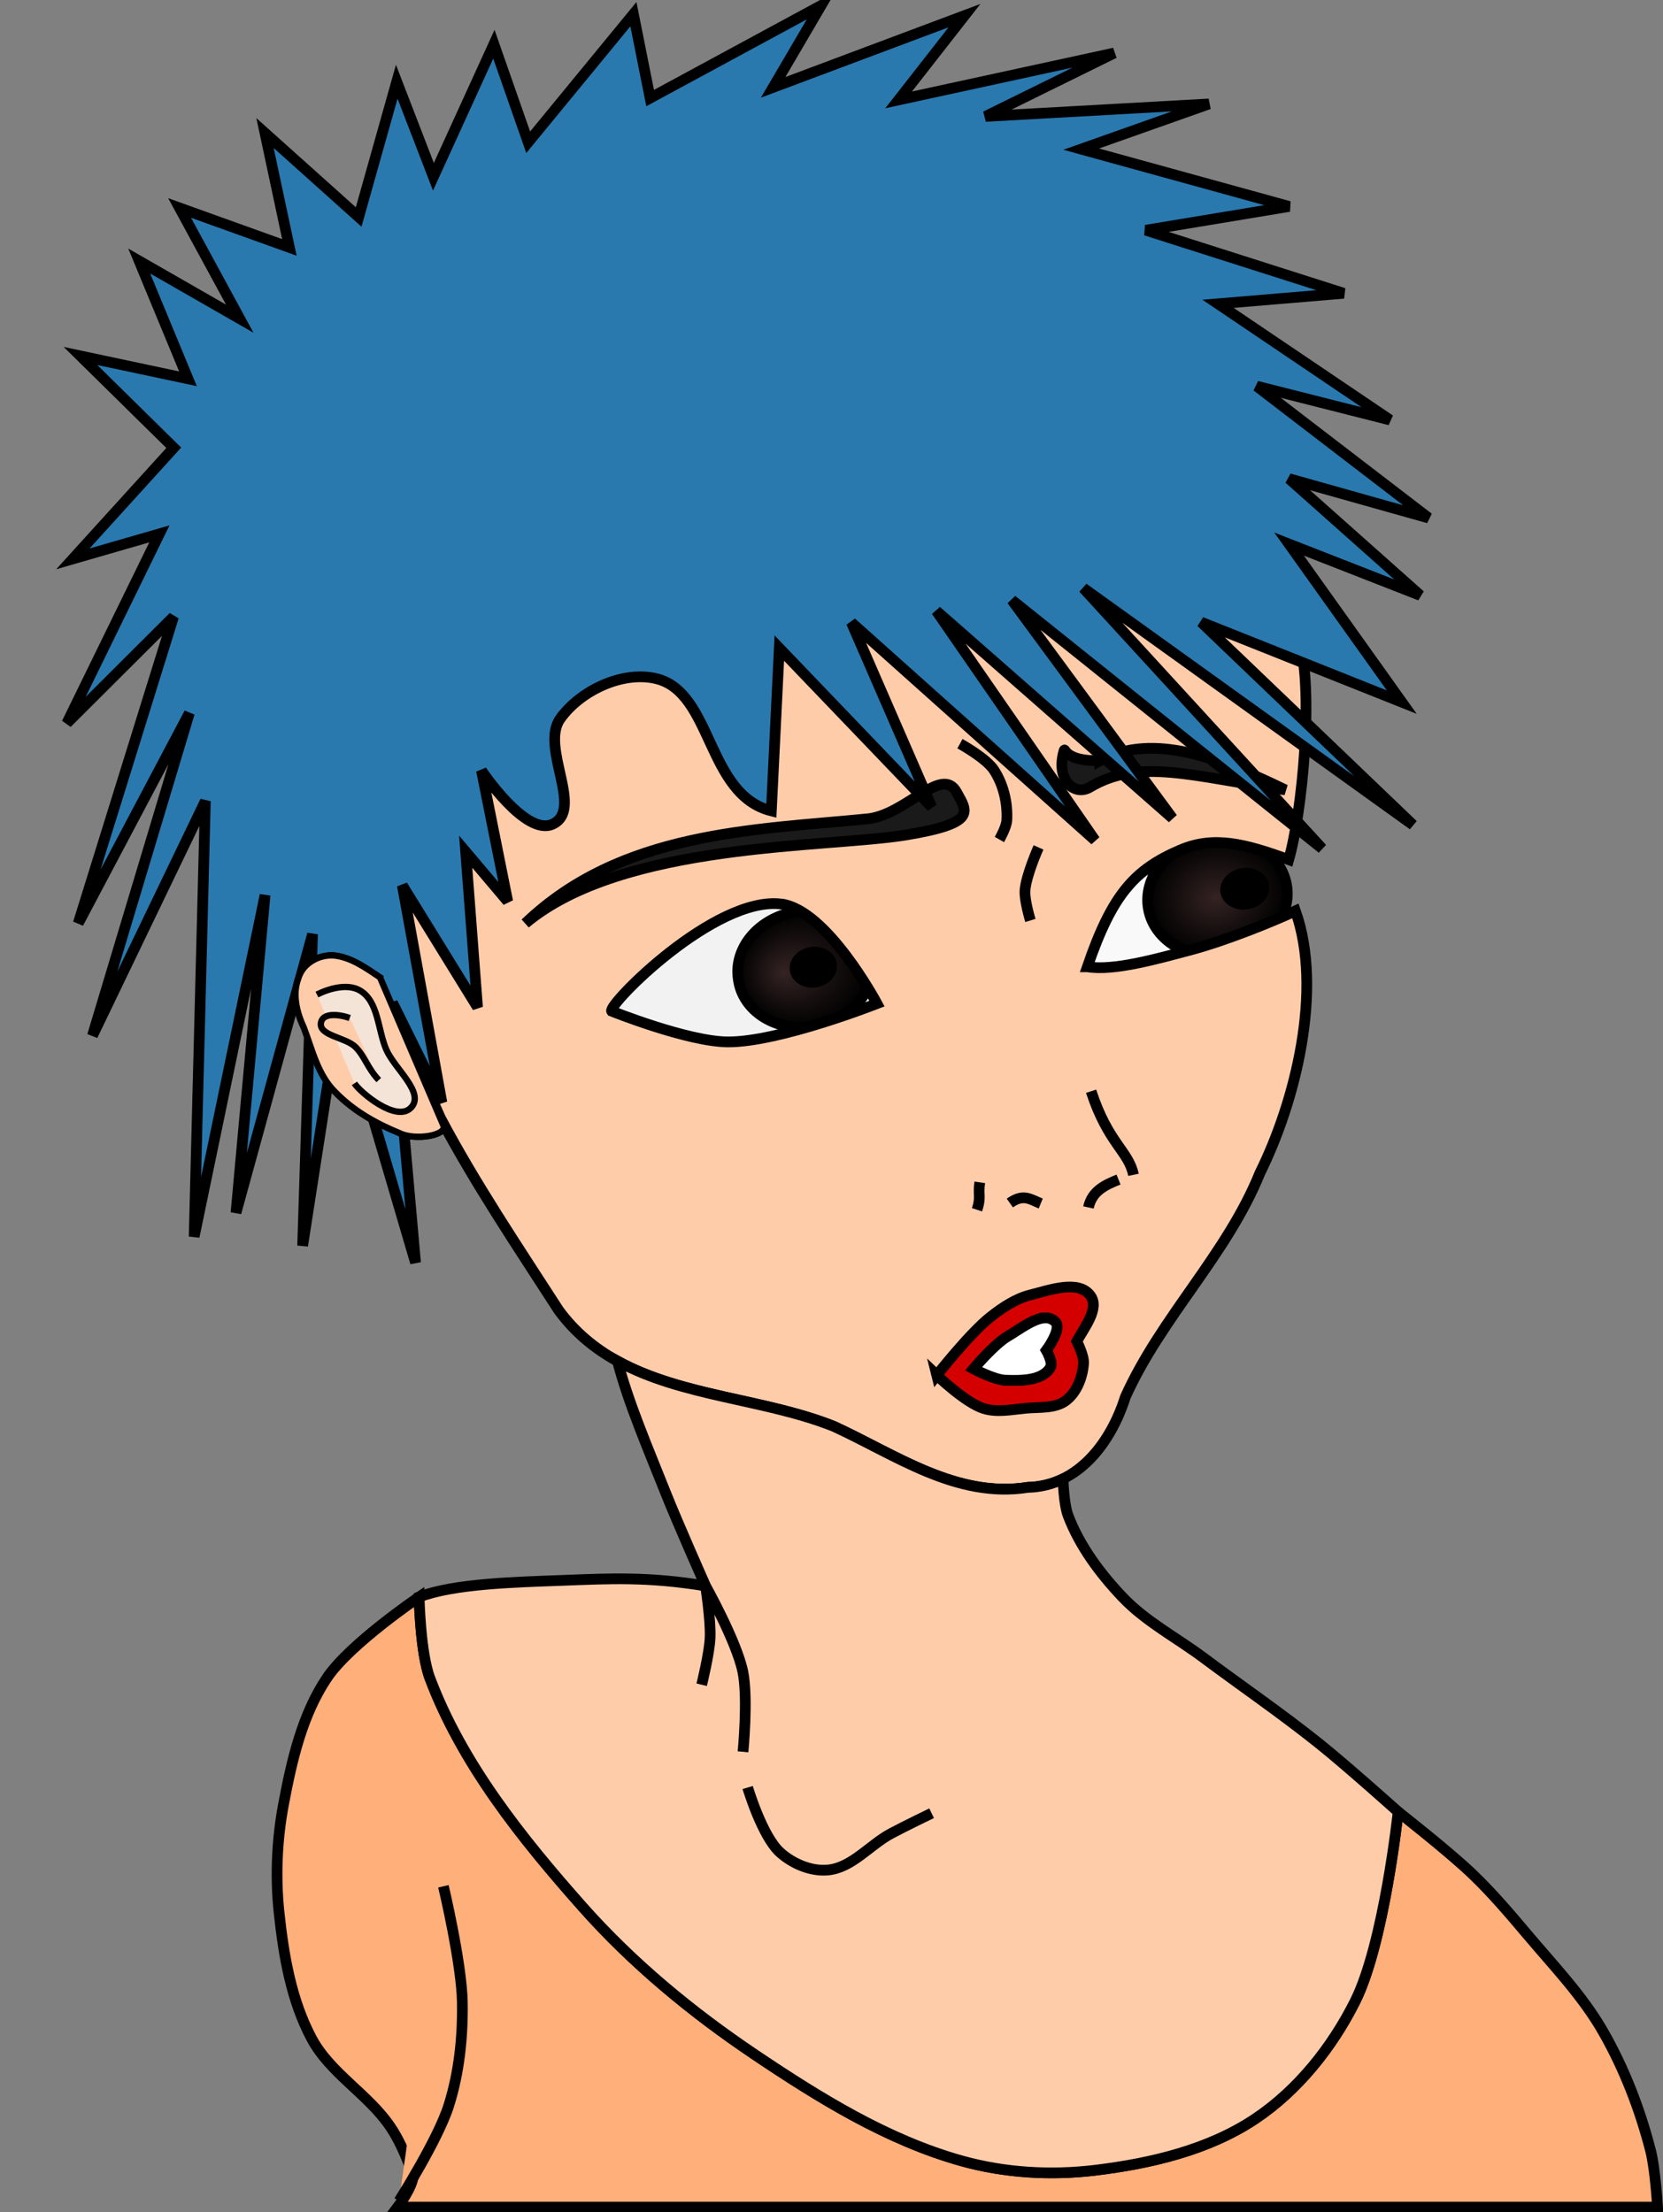
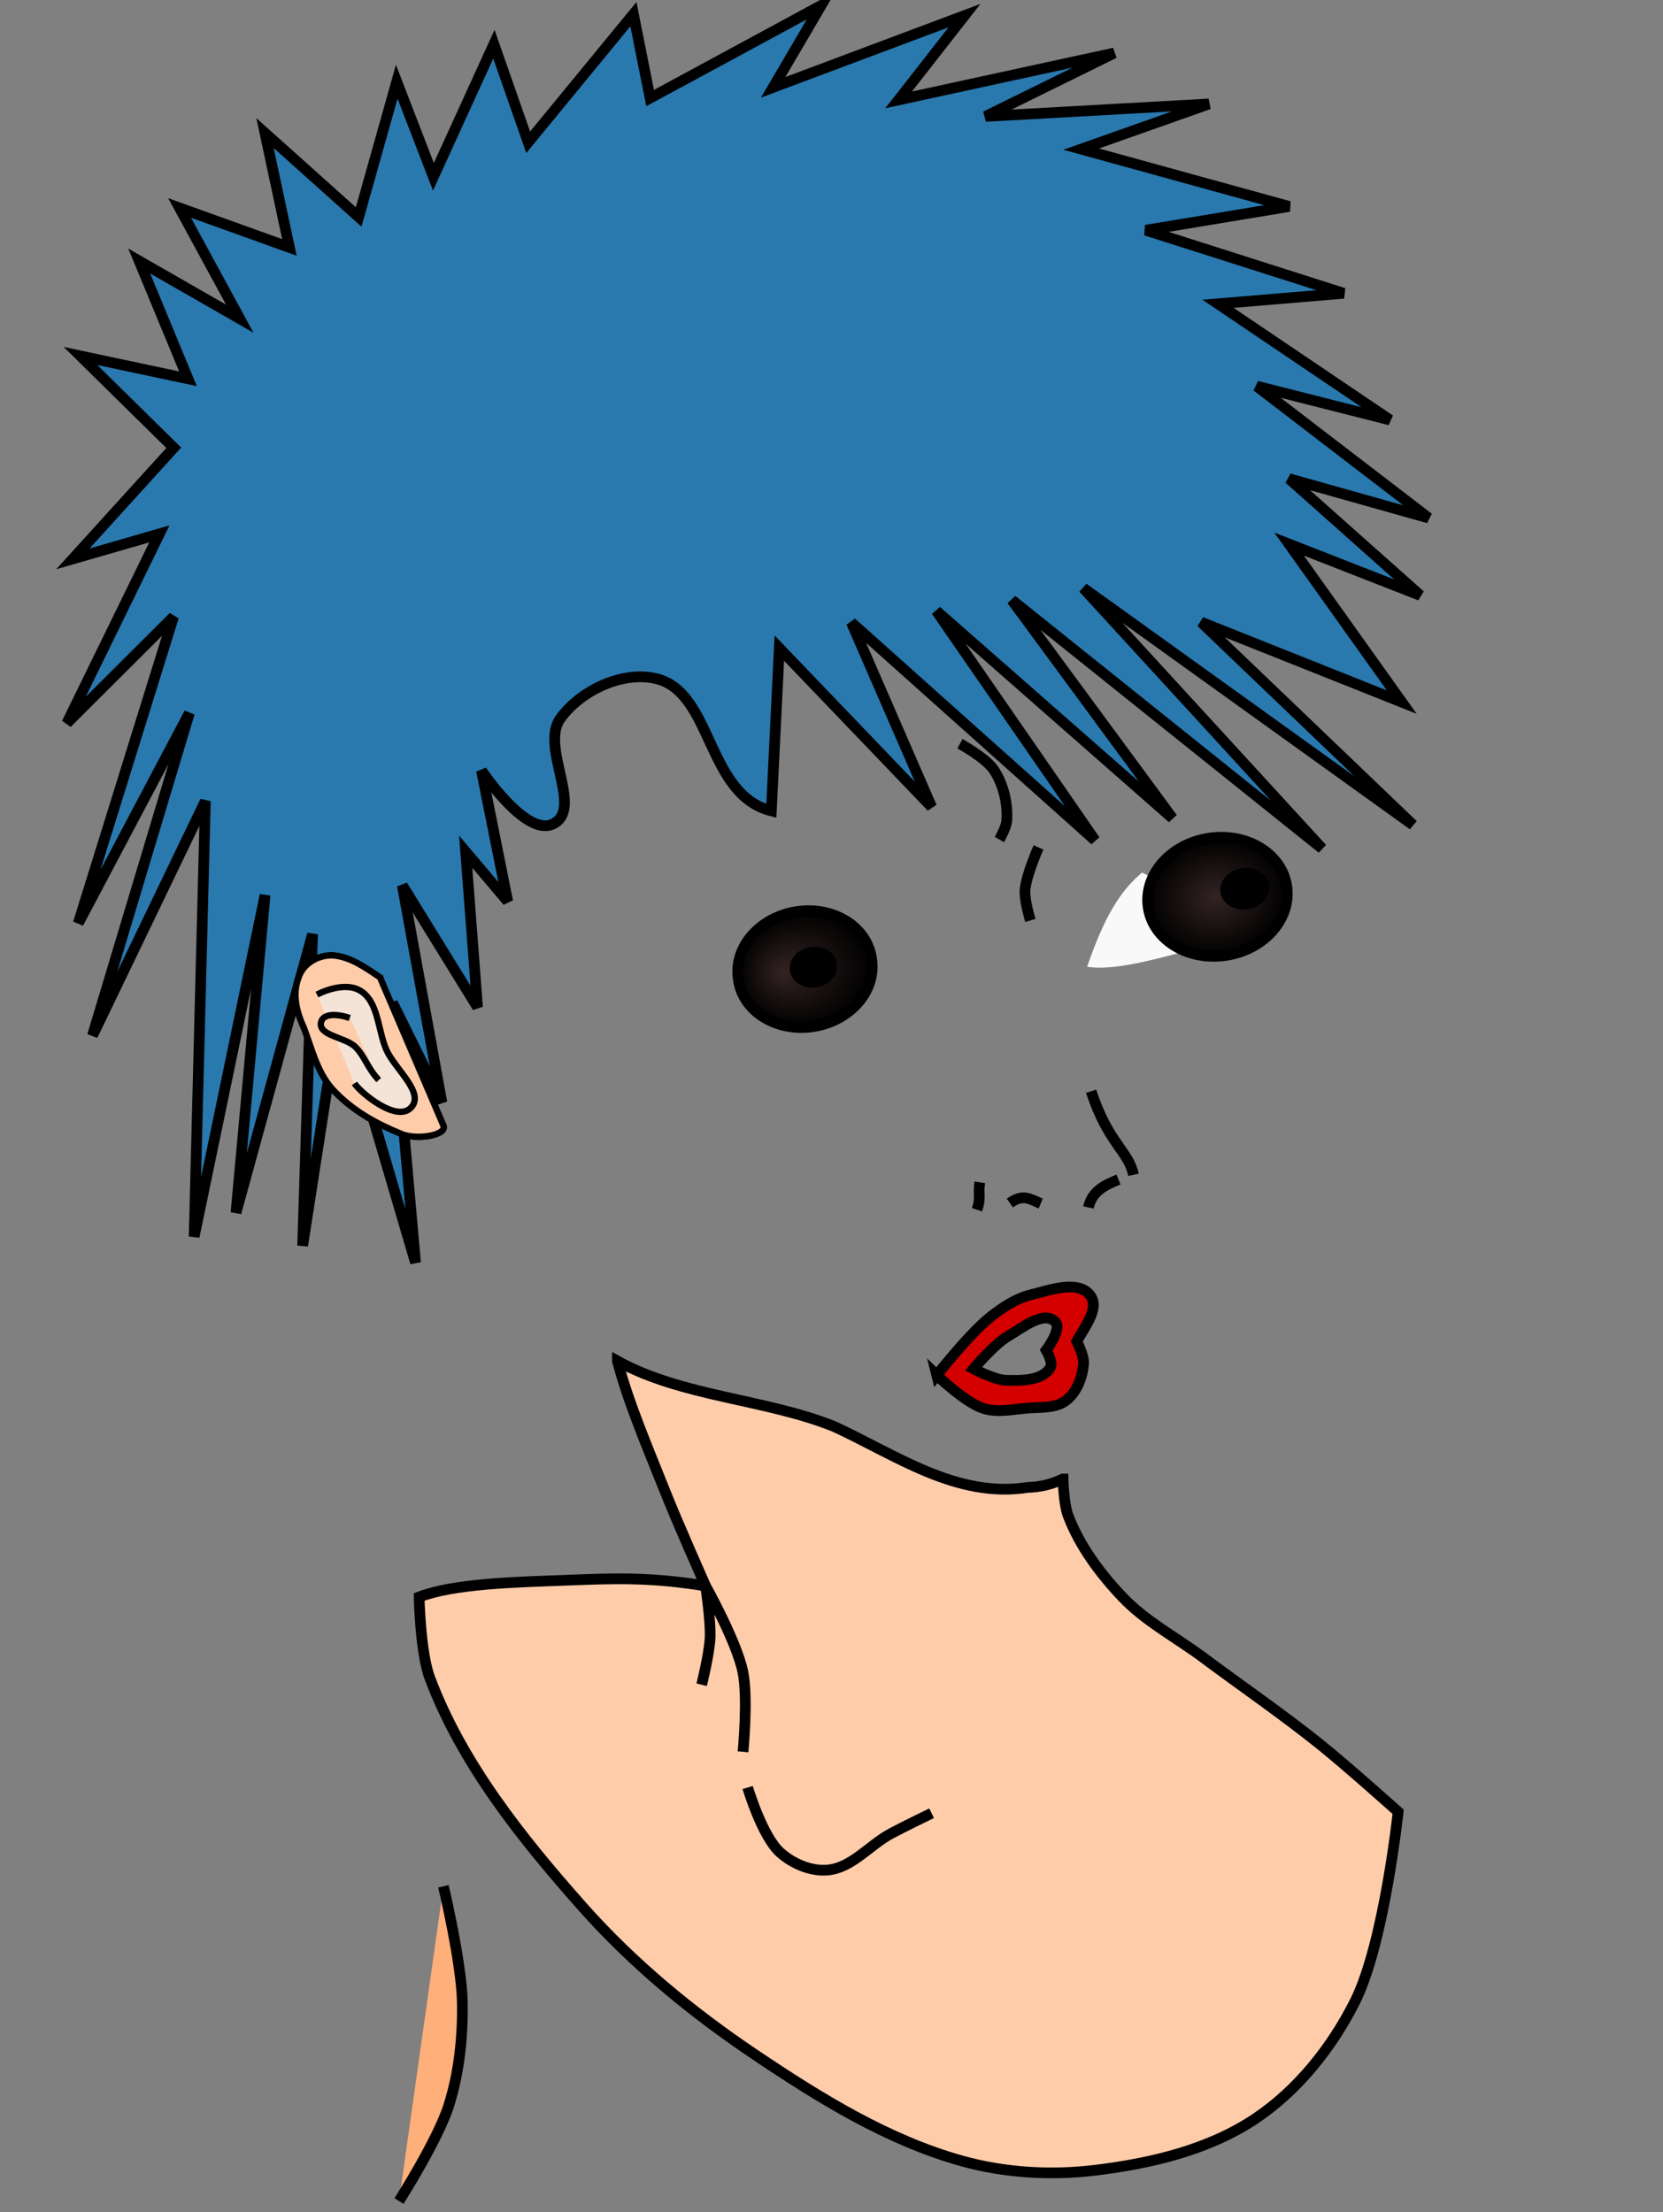
<svg xmlns="http://www.w3.org/2000/svg" xmlns:ns1="http://sodipodi.sourceforge.net/DTD/sodipodi-0.dtd" xmlns:ns2="http://www.inkscape.org/namespaces/inkscape" xmlns:xlink="http://www.w3.org/1999/xlink" id="svg5160" ns1:docname="gesicht-blue-hair.svg" viewBox="0 0 155.12 206.34" version="1.1" ns2:version="0.47 r22583">
  <rect x="0" y="0" width="155.12" height="206.34" fill="#808080" stroke="none" />
  <title id="title5205">Gesicht - Blue Hair</title>
  <defs id="defs5162">
    <linearGradient id="linearGradient4236">
      <stop id="stop3720" style="stop-color:#342323" offset="0" />
      <stop id="stop4242" style="stop-color:#000000" offset="1" />
    </linearGradient>
    <radialGradient id="radialGradient5158" fx="541.71" fy="110.72" xlink:href="#linearGradient4236" gradientUnits="userSpaceOnUse" cy="110.64" cx="541.87" gradientTransform="matrix(1 0 0 .819 0 20.018)" r="5.654" ns2:collect="always" />
    <radialGradient id="radialGradient3710" fx="539.94" fy="110.69" xlink:href="#linearGradient4236" gradientUnits="userSpaceOnUse" cy="110.64" cx="541.87" gradientTransform="matrix(1 0 0 .819 0 20.018)" r="5.654" ns2:collect="always" />
  </defs>
  <ns1:namedview id="base" fit-margin-left="0" ns2:zoom="1.7438652" borderopacity="1.0" ns2:current-layer="g5132" ns2:cx="73.92107" ns2:cy="92.73209" ns2:window-width="1022" ns2:window-maximized="0" ns2:snap-bbox="false" showgrid="false" fit-margin-right="0" ns2:bbox-nodes="false" bordercolor="#666666" ns2:window-x="0" ns2:window-y="19" fit-margin-bottom="0" ns2:snap-page="true" ns2:pageopacity="0.0" ns2:pageshadow="2" pagecolor="#ffffff" ns2:document-units="px" ns2:window-height="747" fit-margin-top="0" />
  <g id="layer1" ns2:label="Ebene 1" ns2:groupmode="layer" transform="translate(0 -846.03)">
    <g id="g5132" style="enable-background:new" transform="translate(-705.13 1006.9)">
-       <path id="path5084" style="stroke:#000000;stroke-width:1px;fill:#ffaf7a" ns2:connector-curvature="0" d="m735.63-4.382c-2.309 3.44-3.277 7.681-4.045 11.753-0.628 3.326-0.781 6.779-0.424 10.144 0.427 4.024 1.135 8.185 3.043 11.754 1.731 3.237 5.271 5.178 7.332 8.215 0.745 1.099 1.284 2.332 1.781 3.562 0.143 0.354 0.375 0.713 0.344 1.094-0.087 1.059-1.438 2.844-1.438 2.844h117.52s-0.209-3.545-0.648-5.255c-0.998-3.884-2.466-7.694-4.465-11.17-1.902-3.306-4.591-6.097-7.049-9.014-1.623-1.925-3.261-3.848-5.076-5.593-2.182-2.098-6.959-5.836-6.959-5.836s-1.303 12.278-4.009 17.679c-2.151 4.295-5.347 8.304-9.344 10.969-4.34 2.894-9.728 4.155-14.906 4.781-4.129 0.5-8.432 0.243-12.438-0.875-6.965-1.944-13.311-5.873-19.312-9.906-5.862-3.939-11.377-8.496-16.062-13.781-5.67-6.397-11.239-13.344-14.25-21.344-0.896-2.38-1-7.562-1-7.562s-6.47 4.376-8.593 7.541z" />
-       <path id="path5086" style="fill:#f2f2f2" ns2:connector-curvature="0" d="m776.79-76.579c-6.198 0.501-14.992 9.45-14.625 10 0 0 7.13 2.863 10.875 2.875 4.781 0.016 13.906-3.562 13.906-3.562s-4.702-8.765-8.969-9.281c-0.387-0.047-0.774-0.065-1.188-0.031z" />
      <path id="path5090" ns1:rx="5.6536064" ns1:ry="4.6307182" style="stroke-linejoin:round;stroke:#000000;stroke-linecap:round;stroke-width:.883;fill:url(#radialGradient3710)" ns1:type="arc" d="m547.53 110.64a5.654 4.631 0 1 1 -11.307 0 5.654 4.631 0 1 1 11.307 0z" transform="matrix(1.102 -.157 .151 1.143 166.36 -111.87)" ns1:cy="110.64402" ns1:cx="541.87146" />
      <path id="path5092" ns1:rx="5.6536064" ns1:ry="4.6307182" style="stroke-width:0;fill:#000000" ns1:type="arc" d="m547.53 110.64a5.654 4.631 0 1 1 -11.307 0 5.654 4.631 0 1 1 11.307 0z" transform="matrix(.387 -.055 .053 .401 565.43 -85.225)" ns1:cy="110.64402" ns1:cx="541.87146" />
      <path id="path5094" style="fill:#f9f9f9" ns2:connector-curvature="0" d="m811.66-79.485c-2.083 1.727-3.567 4.238-5.125 8.781 2.363 0.397 6.194-0.648 9.281-1.469-1.935-0.715-3.366-2.247-3.625-4.188-0.122-0.919 0.032-1.829 0.406-2.656l-0.938-0.469z" />
      <g id="g5096" transform="translate(64.322 -173.96)">
        <path id="path5098" ns1:rx="5.6536064" ns1:ry="4.6307182" style="stroke-linejoin:round;stroke:#000000;stroke-linecap:round;stroke-width:.852;fill:url(#radialGradient5158)" ns1:type="arc" d="m547.53 110.64c0 2.558-2.531 4.631-5.654 4.631s-5.654-2.073-5.654-4.631 2.531-4.631 5.654-4.631 5.654 2.073 5.654 4.631z" transform="matrix(1.146 -.162 .157 1.181 116.01 53.851)" ns1:cy="110.64402" ns1:cx="541.87146" />
        <path id="path5100" ns1:rx="5.6536064" ns1:ry="4.6307182" style="stroke-width:0;fill:#000000" ns1:type="arc" d="m547.53 110.64c0 2.558-2.531 4.631-5.654 4.631s-5.654-2.073-5.654-4.631 2.531-4.631 5.654-4.631 5.654 2.073 5.654 4.631z" transform="matrix(.402 -.057 .055 .415 533 80.954)" ns1:cy="110.64402" ns1:cx="541.87146" />
      </g>
-       <path id="path5102" style="stroke:#000000;stroke-width:1px;fill:#ffccaa" ns2:connector-curvature="0" d="m777.99-76.554c4.267 0.516 8.943 9.287 8.943 9.287s-9.109 3.59-13.89 3.574c-3.745-0.012-10.862-2.871-10.862-2.871-0.391-0.587 9.62-10.739 15.809-9.991zm28.566 5.855c2.316-6.753 4.4-9.062 8.664-10.89 3.112-1.335 6.002-0.606 10.119 0.899 1.293-4.538 2.343-15.909 0.96-20.487-2.333-11.329-8.876-22.175-19.366-27.617-14.364-8.265-32.523-8.528-47.611-2.105-11.861 5.562-22.606 16.03-24.394 29.513-1.382 7.13-0.268 14.46 2.457 21.144 2.697 7.959 5.372 15.967 8.818 23.632 3.295 6.21 7.246 12.057 11.049 17.958 6.039 8.191 17.072 7.384 25.666 10.819 5.739 2.634 11.432 6.73 18.103 5.678 4.743-0.108 7.771-4.27 9.076-8.416 3.342-7.451 9.48-13.289 12.562-20.913 3.27-6.588 5.918-17.057 3.304-24.426-1.942 0.91-6.426 2.751-9.793 3.643-3.139 0.831-7.165 1.979-9.613 1.568z" />
-       <path id="path5104" style="stroke:#000000;stroke-width:1px;fill:#1a1a1a" ns2:connector-curvature="0" d="m807.72-89.916c4.997-2.746 11.439-0.125 17.303 2.718-8.746-1.27-13.629-2.989-18.224-0.252-1.473 0.878-3.217-0.701-2.421-3.388 0.13-0.438-0.126 0.975 3.342 0.921zm-21.678 5.421c3.571-0.351 6.935-5.029 8.318-2.487 0.977 1.795 1.984 2.878-4.665 3.979-7.441 1.232-26.481 0.625-35.566 8.255 8.967-8.593 21.323-8.707 31.912-9.748z" />
      <path id="path5106" ns1:nodetypes="cccccccc" style="stroke:#000000;stroke-width:1px;fill:none" ns2:connector-curvature="0" d="m796.52-50.596c-0.18 1.229 0.145 1.33-0.258 2.559m3.063-0.628c1.254-0.892 1.89-0.361 2.881 0.047m8.653-2.678c-0.466-2.236-2.354-2.91-3.956-7.795m-0.248 10.837c0.339-1.553 1.589-2.11 2.808-2.601" />
      <path id="path5108" ns1:nodetypes="caac" style="stroke:#000000;stroke-width:1px;fill:none" ns2:connector-curvature="0" d="m794.67-91.506s2.438 1.337 3.171 2.454c0.888 1.352 1.297 3.088 1.2 4.703-0.038 0.635-0.69 1.78-0.69 1.78" />
      <path id="path5110" ns1:nodetypes="cac" style="stroke:#000000;stroke-width:1px;fill:none" ns2:connector-curvature="0" d="m802-81.833s-1.175 2.63-1.262 4.037c-0.058 0.939 0.505 2.776 0.505 2.776" />
      <path id="path5112" ns1:nodetypes="acaacaacaaacaaaac" style="stroke:#000000;stroke-width:1px;fill:#d40000" ns2:connector-curvature="0" d="m799.14-36.236c-1.27 0.738-3.2 3.03-3.2 3.03s1.925 1.033 2.98 1.069c1.449 0.049 3.452 0.061 4.184-1.191 0.278-0.476-0.386-1.608-0.386-1.608s1.497-1.987 0.847-2.646c-1.082-1.098-3.091 0.571-4.424 1.346zm-6.629 3.632s3.08-3.927 5.025-5.452c1.108-0.868 2.334-1.694 3.699-2.037 1.811-0.455 4.494-1.441 5.603 0.063 0.88 1.193-0.562 2.956-1.268 4.263 0 0 0.682 1.337 0.632 2.051-0.087 1.265-0.61 2.667-1.61 3.448-1.028 0.803-2.544 0.619-3.842 0.747-1.288 0.127-2.649 0.407-3.883 0.015-1.698-0.539-4.356-3.099-4.356-3.099z" />
      <path id="path5114" d="m757.4-93.856c1.881-2.611 5.771-4.455 8.905-3.727 5.319 1.236 4.712 10.826 10.773 12.342l0.744-15.183 14.208 14.82-7.484-17.203 22.723 20.309-14.796-21.394 22.022 19.335-14.98-20.348 28.938 23.177-22.275-24.293 30.755 22.093-19.761-18.913 18.711 7.456-10.511-14.739 12.232 4.784-12.234-10.88 13.014 3.662-16.024-12.291 12.422 3.147-16.038-10.832 11.723-0.981-18.457-5.883 13.37-2.215-19.399-5.348 11.912-4.212-20.833 1.16 12.004-5.91-20.116 4.371 6.146-7.86-17.848 6.69 4.472-7.631-15.946 8.63-1.56-7.825-9.815 11.948-3.199-9.146-5.64 12.364-3.421-8.867-3.552 12.616-8.736-7.829 2.274 10.668-10.241-3.679 5.612 10.327-9.377-5.377 4.548 10.982-10.03-2.13 8.702 8.565-9.409 10.36 8.069-2.329-8.63 17.653 9.95-9.923-8.886 28.583 10.366-19.606-9.041 30.091 10.529-21.877-1.044 40.625 6.614-31.858-2.713 29.628 7.14-25.987-0.922 29.064 3.481-22.406 7.049 23.988-2.151-24.254 4.609 9.315-3.688-20.252 7.012 11.363-1.103-14.505 3.919 4.634-2.446-12.203s4.098 6.147 6.62 5.008c3.004-1.357-1.191-7.188 0.737-9.863z" ns1:nodetypes="caccccccccccccccccccccccccccccccccccccccccccccccccccccccccccccccccccccaa" style="stroke:#000000;stroke-width:1px;fill:#2979af" ns2:connector-curvature="0" />
      <g id="g5116" transform="matrix(.994 .105 -.105 .994 269.97 -261.98)">
-         <path id="path5118" style="enable-background:new;stroke:#000000;stroke-width:.59;fill:#f4e3d7" ns2:connector-curvature="0" d="m488.42 141.83c-1.42-0.74-2.908-1.61-4.558-1.577-1.371 0.085-2.729 1.032-2.997 2.431-0.43 1.59 0.182 3.224 0.996 4.581 1.008 1.981 1.745 4.235 3.551 5.665 1.847 1.542 4.093 2.515 6.389 3.174 1.486 0.553 4.556-0.282 3.931-1.196-2.438-4.359-4.875-8.718-7.312-13.077z" />
+         <path id="path5118" style="enable-background:new;stroke:#000000;stroke-width:.59;fill:#f4e3d7" ns2:connector-curvature="0" d="m488.42 141.83c-1.42-0.74-2.908-1.61-4.558-1.577-1.371 0.085-2.729 1.032-2.997 2.431-0.43 1.59 0.182 3.224 0.996 4.581 1.008 1.981 1.745 4.235 3.551 5.665 1.847 1.542 4.093 2.515 6.389 3.174 1.486 0.553 4.556-0.282 3.931-1.196-2.438-4.359-4.875-8.718-7.312-13.077" />
        <path id="path5120" d="m486.02 145.9c-1.065-0.25-2.496-0.234-2.62 0.658-0.183 1.315 2.424 1.147 3.449 1.99 0.967 0.795 1.282 1.8 2.472 2.829m-6.576-7.328c1.041-0.674 2.721-1.354 3.945-0.804 1.837 0.826 2.038 3.474 3.027 5.228 0.967 1.715 4.091 3.655 2.842 5.177-1.212 1.476-4.776-0.9-5.465-1.728m1.329-10.091c-1.42-0.74-2.908-1.61-4.558-1.577-1.371 0.085-2.729 1.032-2.997 2.431-0.43 1.59 0.182 3.224 0.996 4.581 1.008 1.981 1.745 4.235 3.551 5.665 1.847 1.542 4.093 2.515 6.389 3.174 1.486 0.553 4.556-0.282 3.931-1.196-2.438-4.359-4.875-8.718-7.312-13.077z" ns1:nodetypes="caaccaaaccccccccc" style="enable-background:new;stroke:#000000;stroke-width:.59;fill:#ffccaa" ns2:connector-curvature="0" />
      </g>
      <path id="path5122" ns1:nodetypes="csssccscacssssssscsssscccccccsccc" style="stroke:#000000;stroke-width:1px;fill:#ffccaa" ns2:connector-curvature="0" d="m774.87 5.851s1.348 4.548 3.028 6.056c1.169 1.049 2.851 1.77 4.416 1.64 2.272-0.189 3.921-2.329 5.93-3.406 1.243-0.667 3.785-1.893 3.785-1.893m-29.304-42.171c1.035 3.946 2.849 8.145 4.44 12.154 1.179 2.972 3.779 8.815 3.779 8.815-5.4-0.876-8.836-0.687-13.254-0.52-4.515 0.17-10.218 0.304-13.465 1.551 0 0 0.104 5.183 1 7.562 3.011 8 8.564 14.934 14.235 21.331 4.685 5.285 10.224 9.851 16.086 13.79 6.002 4.033 12.33 7.971 19.295 9.915 4.006 1.118 8.318 1.37 12.447 0.87 5.178-0.627 10.559-1.89 14.899-4.784 3.996-2.665 7.19-6.678 9.341-10.972 2.706-5.402 4.019-17.674 4.019-17.674s-4.792-4.293-7.301-6.304c-3.521-2.822-7.248-5.376-10.865-8.073-2.524-1.883-5.397-3.375-7.562-5.662-2.092-2.209-3.984-4.749-5.062-7.594-0.406-1.072-0.469-3.406-0.469-3.406h-0.031c-0.971 0.47-2.064 0.754-3.25 0.781-6.671 1.052-12.354-3.054-18.094-5.688-6.401-2.559-14.151-2.77-20.188-6.094zm11.712 36.442s0.491-5.049-0.022-7.494c-0.595-2.839-3.472-7.979-3.472-7.979s0.496 3.219 0.423 4.835c-0.067 1.482-0.786 4.382-0.786 4.382" />
      <path id="path5124" style="stroke:#000000;stroke-width:1px;fill:#ffaf7a" ns2:connector-curvature="0" d="m746.49 15.061s1.71 7.186 1.766 10.85c0.049 3.223-0.292 6.514-1.262 9.588-1.008 3.196-4.645 8.918-4.645 8.918" />
-       <path id="path5126" style="stroke:#000000;stroke-width:1px;fill:#ffffff" ns2:connector-curvature="0" d="m802.6-37.954c-1.084 0.043-2.469 1.137-3.469 1.719-1.27 0.738-3.188 3.031-3.188 3.031s1.914 1.027 2.969 1.062c1.449 0.049 3.456 0.064 4.188-1.188 0.278-0.476-0.375-1.594-0.375-1.594s1.494-1.997 0.844-2.656c-0.271-0.274-0.607-0.389-0.969-0.375z" />
    </g>
  </g>
</svg>